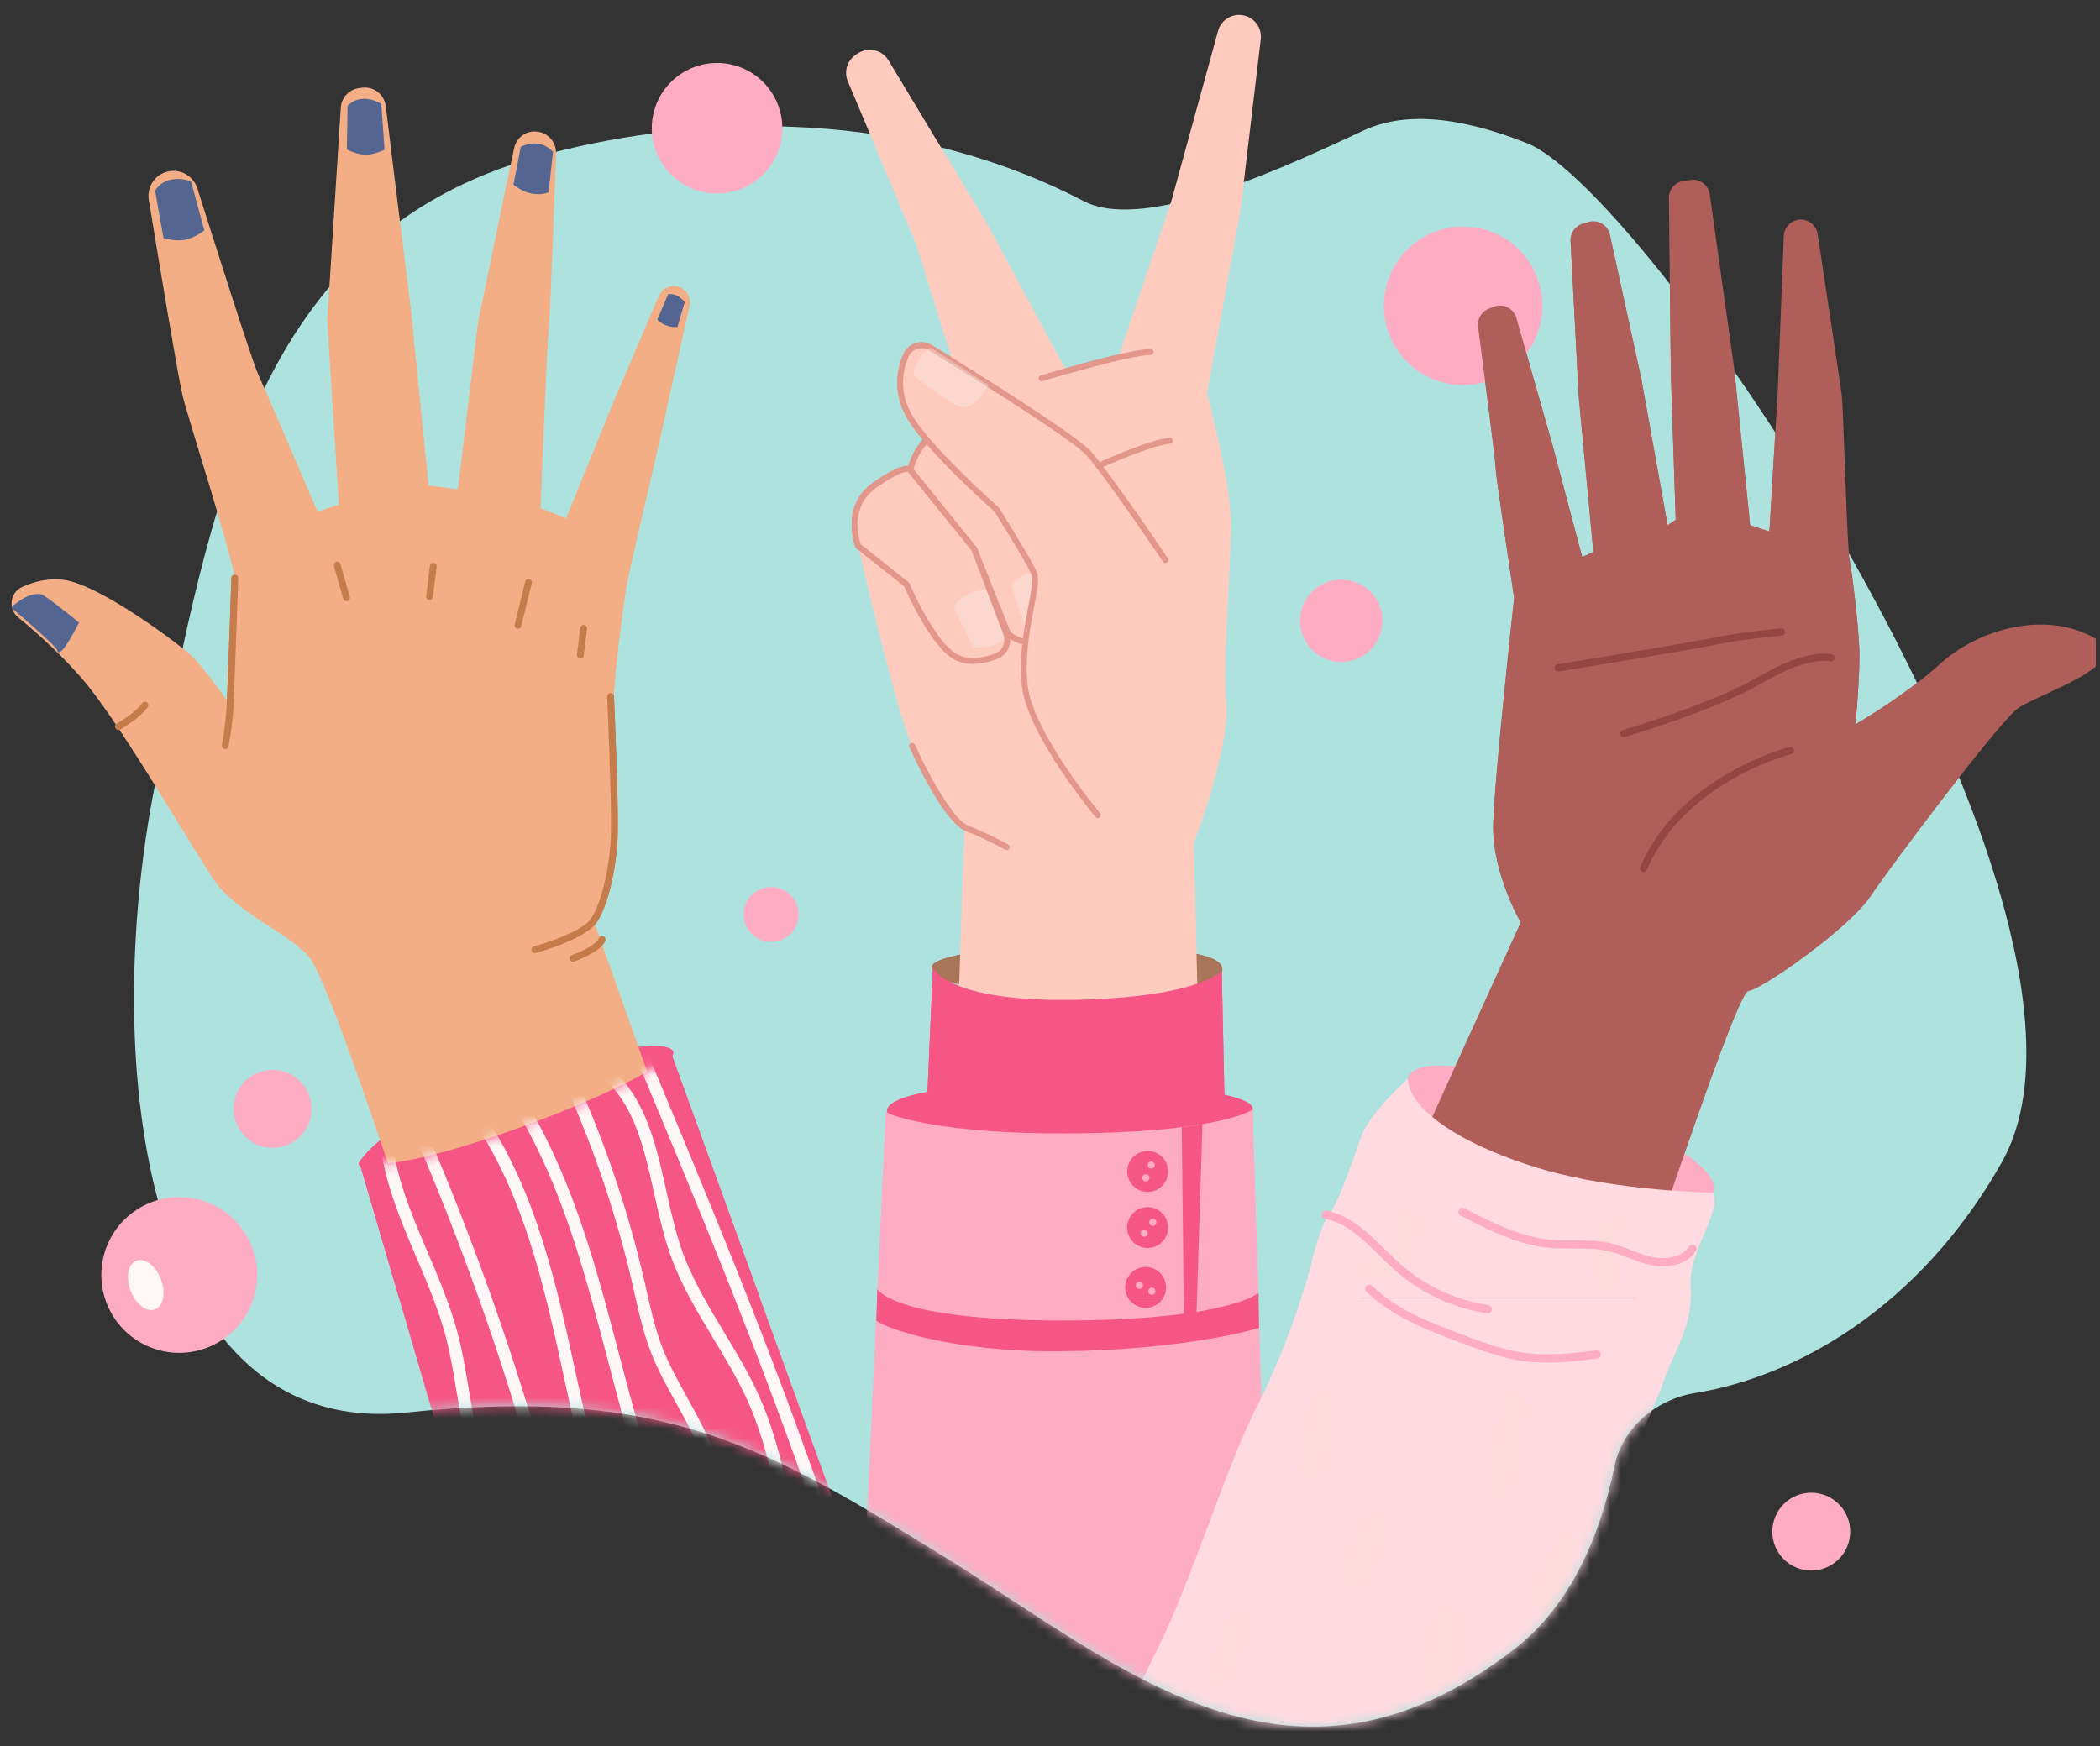
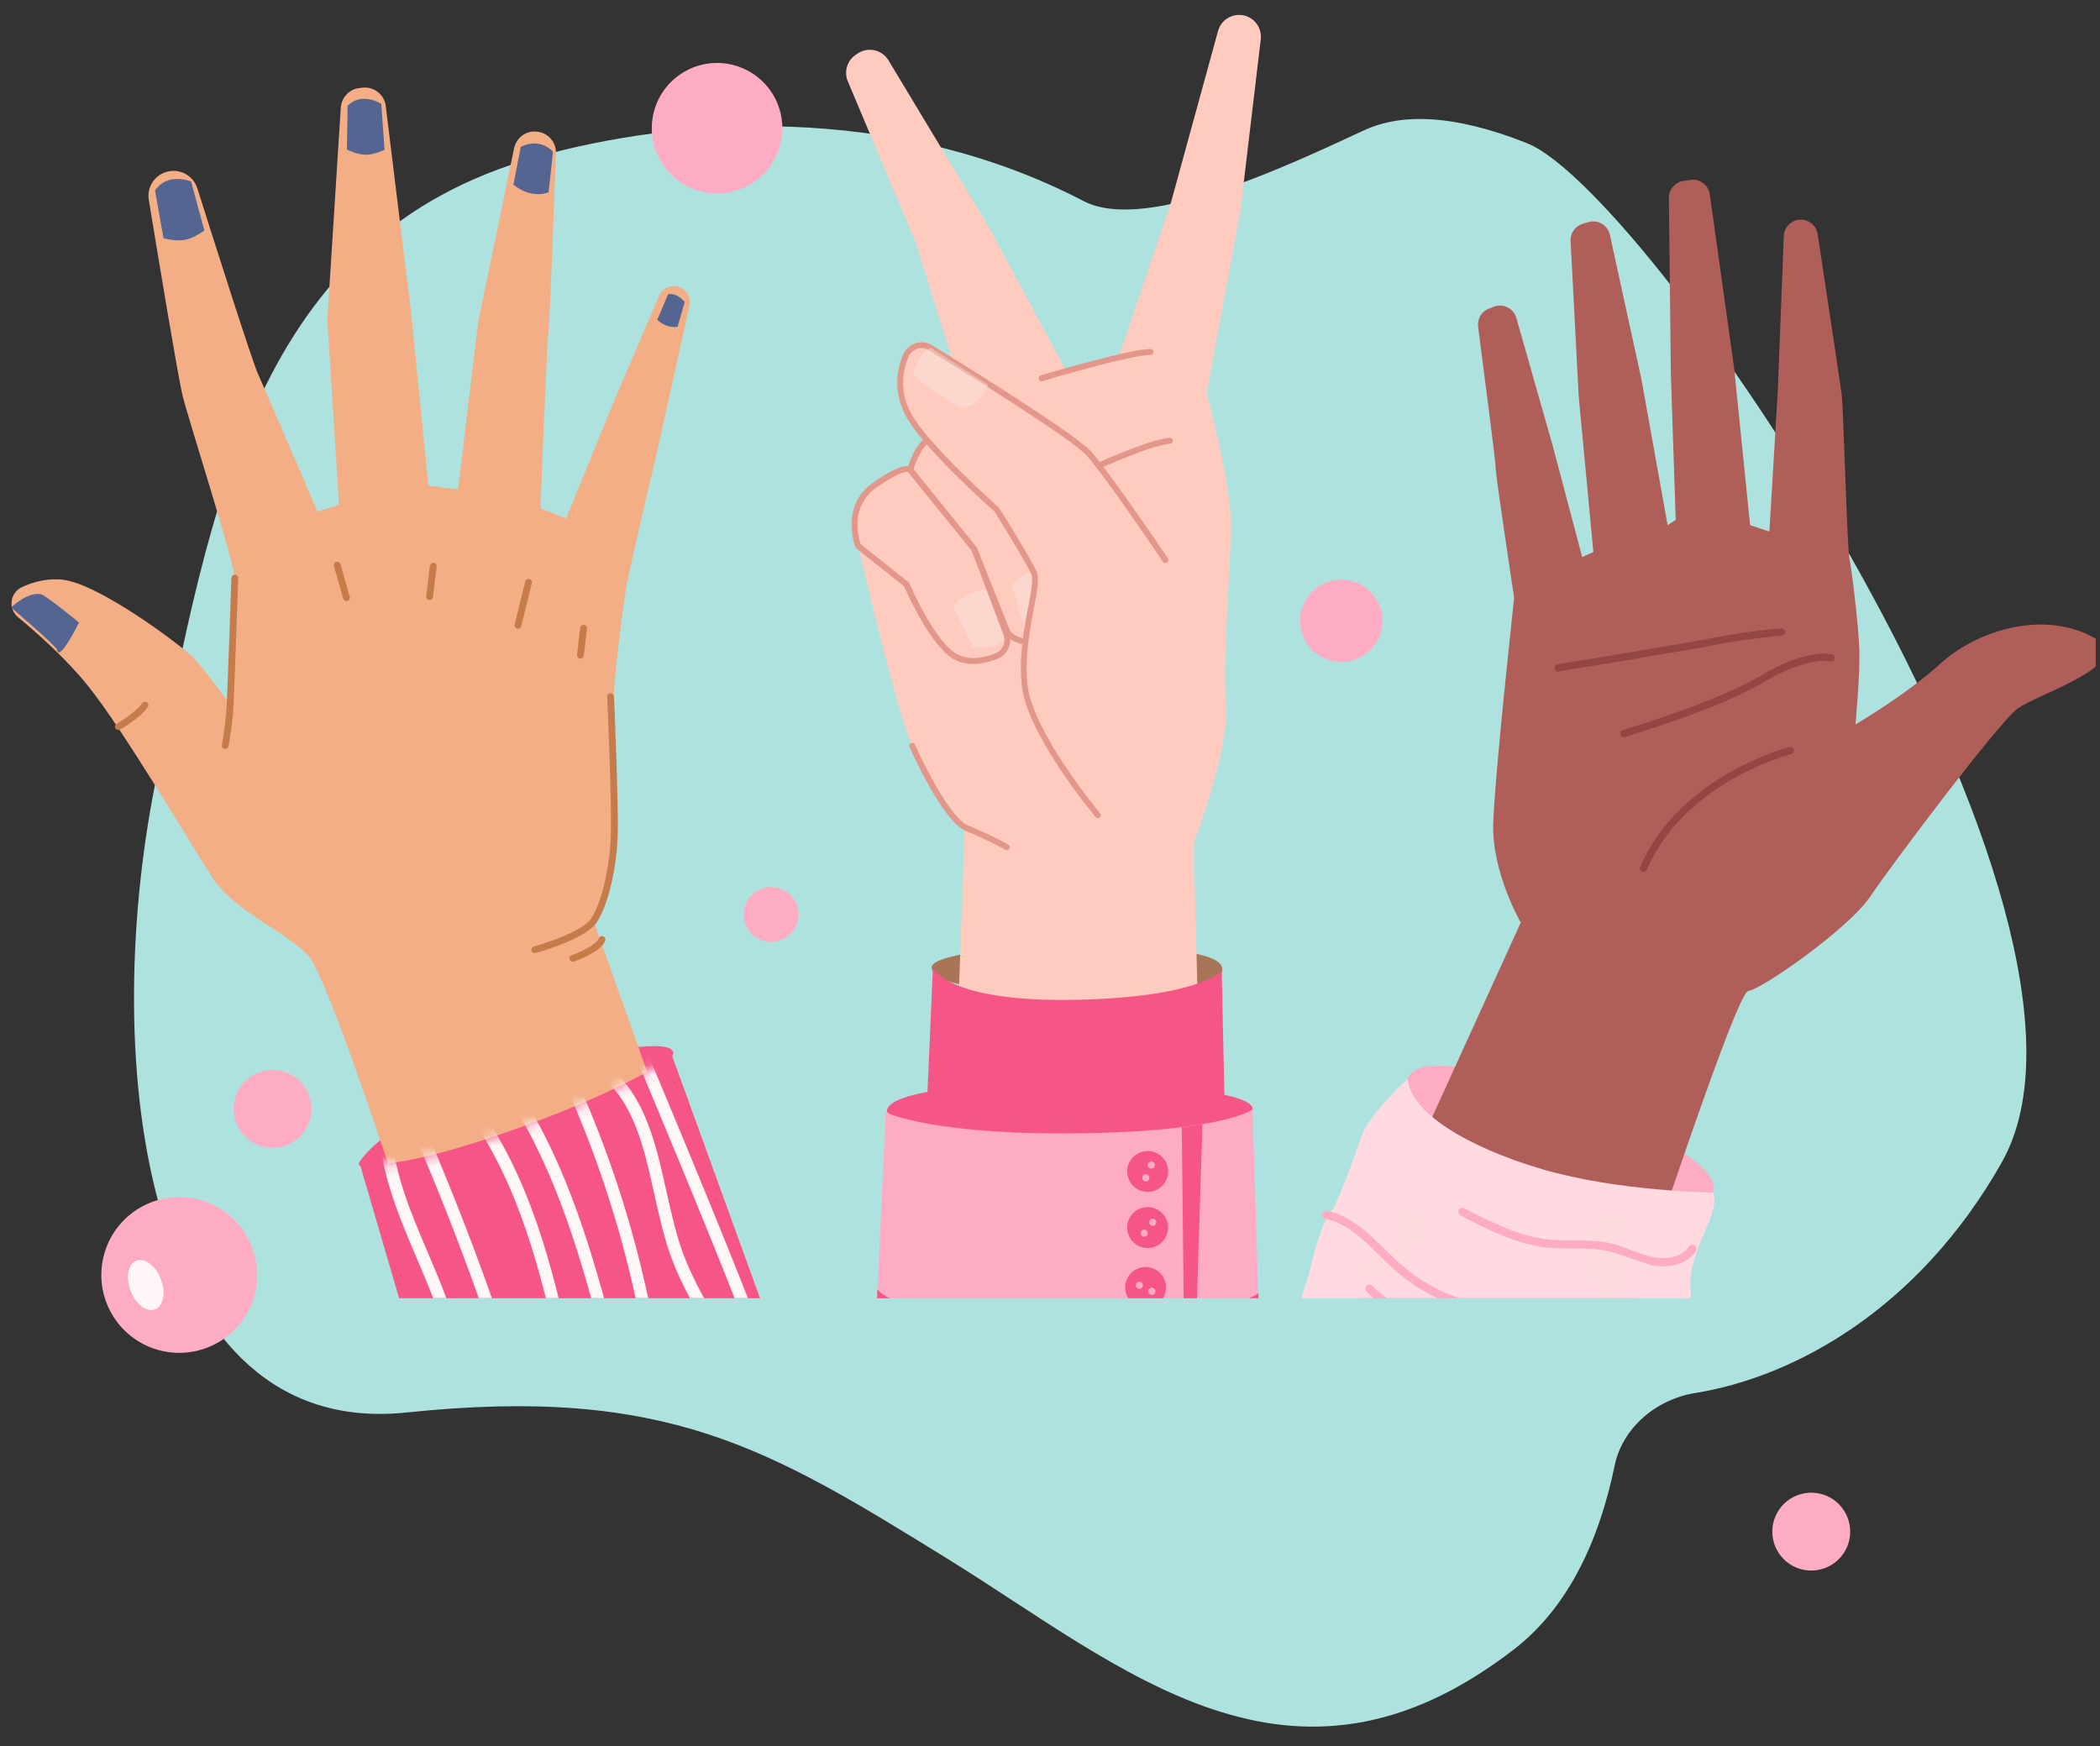
<svg xmlns="http://www.w3.org/2000/svg" width="208" height="173" viewBox="0 0 208 173" fill="none">
  <rect x="0" y="0" width="208" height="173" fill="#333333" stroke="none" />
  <g clip-path="url(#clip0_2519_413)">
    <path d="M151.227 14.177C143.859 11.251 138.719 11.252 135.152 12.889C128.667 15.867 113.665 23.22 107.335 19.924C88.314 10.019 67.142 11.646 53.163 15.549C53.163 15.549 53.162 15.548 53.162 15.547V15.547C53.162 15.547 53.161 15.546 53.16 15.546C25.32 23.323 20.886 49.799 15.352 77.741C9.818 105.684 14.429 142.638 40.25 139.935C66.071 137.23 76.214 143.539 93.737 154.357C111.258 165.172 127.859 180.496 149.991 163.371C155.12 159.402 158.318 153.013 159.929 145.189C160.704 141.423 164.085 138.618 167.882 138.007C177.833 136.406 190.087 129.619 198.271 115.153C211.998 90.886 163.746 19.148 151.23 14.178L151.227 14.177Z" fill="#AEE2DE" />
    <mask id="mask0_2519_413" style="mask-type:alpha" maskUnits="userSpaceOnUse" x="13" y="11" width="188" height="161">
-       <path d="M151.227 14.177C143.859 11.251 138.719 11.252 135.152 12.889C128.667 15.867 113.665 23.22 107.335 19.924C88.314 10.019 67.142 11.646 53.163 15.549C53.163 15.549 53.162 15.548 53.162 15.547V15.547C53.162 15.547 53.161 15.546 53.16 15.546C25.32 23.323 20.886 49.799 15.352 77.741C9.818 105.684 14.429 142.638 40.25 139.935C66.071 137.23 76.214 143.539 93.737 154.357C111.258 165.172 127.859 180.496 149.991 163.371C155.12 159.402 158.318 153.013 159.929 145.189C160.704 141.423 164.085 138.618 167.882 138.007C177.833 136.406 190.087 129.619 198.271 115.153C211.998 90.886 163.746 19.148 151.23 14.178L151.227 14.177Z" fill="#AEE2DE" />
-     </mask>
+       </mask>
    <g mask="url(#mask0_2519_413)">
      <path d="M35.591 115.143C33.961 117.661 64.585 108.268 66.582 104.648C68.579 101.023 40.375 107.766 35.591 115.143Z" fill="#F65685" />
      <path d="M1.788 61.15C0.775 60.316 0.991 58.707 2.184 58.158C3.288 57.649 4.71 57.251 6.264 57.438C9.805 57.861 17.8 63.82 19.087 65.097C20.368 66.375 22.801 69.861 22.801 69.861C22.801 69.861 23.487 59.338 23.268 57.27C23.049 55.197 18.651 41.514 18.084 39.203C17.64 37.382 15.585 24.972 14.739 19.799C14.528 18.527 15.336 17.303 16.593 16.999C17.859 16.686 19.148 17.413 19.545 18.654C21.137 23.686 24.935 35.652 25.526 36.973C26.279 38.648 31.441 50.689 31.441 50.689L33.579 50.007L32.42 31.673L33.754 10.665C33.817 9.708 34.52 8.907 35.466 8.744C35.628 8.717 35.798 8.695 35.969 8.679C37.084 8.589 38.071 9.394 38.207 10.503L40.7 30.791L42.434 48.112L45.368 48.491L47.371 31.859L50.92 14.691C51.135 13.662 52.08 12.937 53.123 13.034C53.154 13.038 53.192 13.041 53.223 13.046C54.301 13.165 55.109 14.102 55.065 15.188C54.908 19.542 54.46 31.832 54.331 32.69C54.18 33.734 53.526 50.355 53.526 50.355L56.079 51.367L60.795 39.785L65.274 29.316C65.607 28.531 66.511 28.141 67.298 28.456C67.318 28.463 67.345 28.475 67.365 28.482C68.068 28.774 68.461 29.539 68.294 30.285C67.602 33.377 65.594 42.403 65.39 43.375C65.149 44.549 62.231 56.713 61.98 58.451C61.722 60.191 60.624 67.962 60.736 71.106C60.847 74.249 61.088 82.573 60.79 84.092C60.5 85.616 58.788 91.233 58.788 91.233L68.267 117.888C68.267 117.888 54.181 127.743 41.993 126.148C41.993 126.148 32.792 97.15 30.542 94.689C28.292 92.228 23.295 90.406 21.013 86.895C18.732 83.385 12.236 72.336 8.746 67.984C6.576 65.274 3.665 62.698 1.78 61.14L1.788 61.15Z" fill="#F3AE86" />
      <path d="M34.392 59.542C34.215 59.584 34.039 59.48 33.992 59.304L33.075 56.074C33.026 55.893 33.126 55.706 33.308 55.657C33.484 55.609 33.676 55.708 33.725 55.89L34.642 59.12C34.691 59.302 34.591 59.489 34.409 59.538C34.409 59.538 34.398 59.54 34.392 59.542Z" fill="#C67C4A" />
      <path d="M42.626 59.43C42.586 59.44 42.55 59.442 42.506 59.435C42.32 59.413 42.189 59.244 42.212 59.058L42.58 56.054C42.602 55.868 42.771 55.737 42.957 55.759C43.143 55.782 43.274 55.95 43.252 56.136L42.883 59.14C42.863 59.284 42.758 59.399 42.626 59.43Z" fill="#C67C4A" />
      <path d="M51.378 62.276C51.327 62.288 51.272 62.289 51.221 62.277C51.041 62.229 50.932 62.05 50.974 61.871L52.023 57.613C52.071 57.432 52.25 57.323 52.429 57.365C52.61 57.413 52.719 57.593 52.677 57.772L51.627 62.03C51.597 62.157 51.498 62.247 51.378 62.276Z" fill="#C67C4A" />
      <path d="M57.564 65.24C57.524 65.25 57.489 65.252 57.444 65.245C57.258 65.223 57.128 65.054 57.15 64.868L57.467 62.208C57.489 62.022 57.658 61.892 57.844 61.914C58.03 61.936 58.161 62.104 58.139 62.291L57.82 64.944C57.8 65.088 57.694 65.204 57.563 65.235L57.564 65.24Z" fill="#C67C4A" />
      <path d="M11.802 72.313C11.659 72.347 11.506 72.287 11.432 72.153C11.34 71.994 11.394 71.788 11.559 71.694C11.575 71.685 13.419 70.625 14.085 69.665C14.193 69.512 14.402 69.475 14.554 69.583C14.707 69.692 14.744 69.901 14.636 70.053C13.884 71.137 11.971 72.237 11.891 72.28C11.865 72.298 11.831 72.306 11.802 72.313Z" fill="#C67C4A" />
      <path d="M22.385 74.193C22.339 74.204 22.291 74.203 22.241 74.197C22.057 74.162 21.937 73.985 21.972 73.802C21.974 73.783 22.36 71.771 22.457 69.84C22.557 67.891 22.921 57.359 22.921 57.256C22.925 57.068 23.083 56.922 23.273 56.931C23.461 56.935 23.607 57.093 23.598 57.283C23.592 57.387 23.229 67.924 23.131 69.88C23.033 71.859 22.654 73.851 22.637 73.934C22.609 74.067 22.506 74.17 22.386 74.198L22.385 74.193Z" fill="#C67C4A" />
      <path d="M53.047 94.418C52.87 94.46 52.694 94.357 52.645 94.175C52.596 93.994 52.704 93.811 52.88 93.763C54.166 93.41 57.686 92.237 58.516 91.05C59.57 89.538 60.444 85.787 60.516 82.503C60.584 79.148 60.146 69.127 60.14 69.025C60.132 68.84 60.275 68.68 60.46 68.672C60.646 68.664 60.806 68.807 60.814 68.992C60.82 69.094 61.258 79.139 61.189 82.513C61.114 85.966 60.205 89.798 59.071 91.432C57.935 93.06 53.261 94.355 53.064 94.414C53.064 94.414 53.058 94.415 53.053 94.417L53.047 94.418Z" fill="#C67C4A" />
      <path d="M56.816 95.269C56.65 95.308 56.477 95.216 56.421 95.055C56.36 94.876 56.448 94.686 56.627 94.626C57.557 94.296 59.101 93.55 59.312 92.962C59.373 92.785 59.568 92.69 59.74 92.758C59.918 92.819 60.013 93.014 59.945 93.187C59.568 94.272 57.129 95.165 56.852 95.267C56.84 95.269 56.829 95.272 56.817 95.275L56.816 95.269Z" fill="#C67C4A" />
      <path d="M15.356 18.886L16.195 23.596C16.195 23.596 17.421 23.952 18.364 23.752C19.307 23.553 20.24 22.83 20.24 22.83L18.925 17.974C18.925 17.974 16.58 17.02 15.355 18.881L15.356 18.886Z" fill="#546591" />
      <path d="M34.429 10.481L34.358 14.815C34.358 14.815 35.389 15.344 36.262 15.33C37.134 15.316 38.089 14.836 38.089 14.836L37.766 10.294C37.766 10.294 35.851 9.039 34.435 10.48L34.429 10.481Z" fill="#546591" />
      <path d="M51.572 14.561C51.572 14.561 53.311 13.515 54.776 15.033L54.335 19.056C54.335 19.056 52.692 19.79 50.857 18.293L51.578 14.559L51.572 14.561Z" fill="#546591" />
      <path d="M65.103 31.67C65.103 31.67 65.848 32.52 67.108 32.384L67.817 29.927C67.817 29.927 67.131 28.991 66.178 29.151L65.103 31.67Z" fill="#546591" />
-       <path d="M35.591 115.143L61.417 203.451C61.417 203.451 69.793 205.087 81.426 201.387C93.06 197.692 98.153 191.696 98.153 191.696L66.588 104.647C66.588 104.647 62.407 107.818 51.059 111.855C37.885 116.543 35.597 115.142 35.597 115.142L35.591 115.143Z" fill="#F65685" />
      <mask id="mask1_2519_413" style="mask-type:luminance" maskUnits="userSpaceOnUse" x="35" y="104" width="64" height="100">
        <path d="M35.591 115.143L61.417 203.451C61.417 203.451 69.793 205.087 81.426 201.387C93.06 197.692 98.153 191.696 98.153 191.696L66.588 104.647C66.588 104.647 62.407 107.818 51.059 111.855C37.885 116.543 35.597 115.142 35.597 115.142L35.591 115.143Z" fill="white" />
      </mask>
      <g mask="url(#mask1_2519_413)">
        <path d="M95.337 198.583L94.108 198.572C94.169 190.322 90.347 183.144 86.306 175.547C83.879 170.99 81.371 166.271 79.808 161.335C78.818 158.206 78.193 154.931 77.586 151.761C76.748 147.388 75.888 142.871 74.057 138.789C73.098 136.655 71.853 134.59 70.649 132.593C69.056 129.946 67.404 127.21 66.365 124.226C65.703 122.324 65.243 120.26 64.8 118.264C63.68 113.21 62.621 108.437 58.506 105.905L59.152 104.858C63.71 107.66 64.872 112.915 66.004 117.996C66.439 119.958 66.891 121.988 67.531 123.823C68.529 126.683 70.144 129.368 71.707 131.962C72.931 133.99 74.195 136.087 75.181 138.287C77.068 142.5 77.946 147.092 78.798 151.527C79.397 154.664 80.015 157.905 80.987 160.959C82.518 165.788 85.001 170.452 87.4 174.967C91.34 182.365 95.414 190.021 95.348 198.58L95.337 198.583Z" fill="#FFF6F8" />
        <path d="M90.362 199.732L80.087 177.154C78.561 173.802 76.983 170.331 75.793 166.761C74.705 163.499 73.92 160.086 73.155 156.784C71.987 151.705 70.778 146.455 68.444 141.756C67.978 140.809 67.453 139.865 66.946 138.953C66.071 137.373 65.166 135.747 64.491 134.023C63.749 132.116 63.289 130.099 62.851 128.15C62.764 127.785 62.683 127.417 62.604 127.056C61.098 120.554 58.962 114.171 56.266 108.072L57.387 107.577C60.116 113.741 62.271 120.203 63.794 126.78C63.881 127.145 63.967 127.511 64.043 127.88C64.476 129.782 64.919 131.754 65.628 133.572C66.272 135.219 67.158 136.814 68.012 138.356C68.528 139.284 69.057 140.24 69.541 141.212C71.936 146.042 73.162 151.366 74.347 156.513C75.098 159.783 75.882 163.165 76.952 166.377C78.122 169.885 79.686 173.324 81.199 176.649L91.474 199.227L90.356 199.734L90.362 199.732Z" fill="#FFF6F8" />
        <path d="M86.187 201.169C84.179 198.687 82.75 195.741 82.054 192.652C81.922 192.097 81.824 191.529 81.723 190.979C81.547 190.031 81.384 189.14 81.117 188.267C80.654 186.777 79.857 185.348 79.095 183.971C78.956 183.714 78.812 183.464 78.674 183.213C77.438 180.952 76.348 178.675 75.096 175.941C69.188 163.068 65.046 152.174 62.062 141.651C61.409 139.355 60.795 136.995 60.194 134.716C58.01 126.37 55.748 117.747 51.321 110.26L52.375 109.635C56.896 117.27 59.173 125.98 61.382 134.404C61.976 136.678 62.593 139.026 63.245 141.316C66.213 151.771 70.335 162.609 76.212 175.428C77.452 178.135 78.53 180.391 79.753 182.619C79.891 182.87 80.029 183.121 80.167 183.372C80.965 184.801 81.788 186.285 82.291 187.898C82.587 188.842 82.764 189.815 82.938 190.752C83.035 191.29 83.135 191.84 83.255 192.373C83.914 195.278 85.261 198.056 87.15 200.392L86.197 201.161L86.187 201.169Z" fill="#FFF6F8" />
        <path d="M80.79 207.823L62.451 159.026C61.219 155.744 59.937 152.347 58.907 148.92C57.694 144.873 56.776 140.647 55.884 136.553C53.974 127.762 52 118.672 46.974 111.151L47.995 110.468C53.153 118.188 55.154 127.392 57.084 136.293C57.969 140.357 58.883 144.567 60.084 148.563C61.105 151.949 62.37 155.326 63.597 158.592L81.937 207.388L80.789 207.817L80.79 207.823Z" fill="#FFF6F8" />
        <path d="M75.271 207.381C72.48 204.269 71.577 200.178 70.704 196.219C70.337 194.543 69.949 192.805 69.431 191.183C68.524 188.374 67.119 185.682 65.754 183.083C65.277 182.17 64.782 181.225 64.311 180.286C59.84 171.311 57.172 161.486 54.588 151.986C53.859 149.296 53.102 146.511 52.313 143.794C49.291 133.341 45.588 122.97 41.302 112.968L42.431 112.483C46.733 122.53 50.454 132.95 53.488 143.455C54.273 146.179 55.032 148.97 55.767 151.664C58.333 161.108 60.987 170.876 65.401 179.737C65.863 180.666 66.357 181.606 66.832 182.513C68.221 185.161 69.655 187.9 70.593 190.811C71.136 192.488 71.523 194.25 71.897 195.954C72.774 199.93 73.603 203.683 76.182 206.561L75.271 207.381Z" fill="#FFF6F8" />
        <path d="M69.313 209.403L48.539 150.292C47.604 147.621 46.63 144.864 45.998 142.043C45.677 140.616 45.434 139.158 45.202 137.746C44.908 135.974 44.606 134.137 44.144 132.393C43.44 129.729 42.323 127.107 41.245 124.574C39.583 120.669 37.864 116.632 37.56 112.267L38.783 112.182C39.075 116.339 40.674 120.102 42.375 124.094C43.468 126.667 44.602 129.332 45.332 132.081C45.809 133.888 46.117 135.747 46.417 137.548C46.645 138.943 46.884 140.384 47.202 141.776C47.825 144.532 48.779 147.252 49.706 149.888L70.479 209L69.32 209.407L69.313 209.403Z" fill="#FFF6F8" />
-         <path d="M99.05 197.183C92.283 185.655 88.111 172.746 84.076 160.262C83.075 157.161 82.038 153.959 80.976 150.83C75.57 134.856 68.955 119.029 62.553 103.72L63.684 103.246C70.09 118.573 76.716 134.421 82.139 150.439C83.203 153.574 84.237 156.789 85.243 159.889C89.258 172.311 93.414 185.152 100.111 196.563L99.05 197.183Z" fill="#FFF6F8" />
      </g>
      <path d="M92.281 95.853C92.446 98.303 102.85 98.186 107.08 98.421C111.31 98.656 120.904 98.186 121.068 96.088C121.233 93.991 113.02 93.874 106.798 93.697C101.428 93.544 92.193 94.443 92.287 95.853H92.281Z" fill="#A87558" />
      <path d="M118.971 111.974L118.225 83.545C118.225 83.545 121.802 74.234 121.432 69.775C121.062 65.315 121.92 56.056 121.92 51.968C121.92 47.879 119.529 38.955 119.529 38.955L122.872 20.748L124.875 3.893C125.004 2.806 124.299 1.79 123.23 1.537C122.096 1.267 120.956 1.943 120.645 3.065L115.998 20.002L110.793 35.424L105.588 36.722L97.786 22.229L88.004 5.979C87.364 4.915 85.96 4.61 84.931 5.309L84.743 5.438C83.897 6.02 83.574 7.113 83.974 8.058L90.724 24.085L95.929 40.805C95.929 40.805 93.327 42.85 92.21 43.408C91.094 43.966 90.166 46.569 90.166 46.569C90.166 46.569 87.875 46.698 86.635 48.055C86.453 48.255 86.294 48.449 86.142 48.642C84.955 50.188 84.555 52.197 85.002 54.094C86.106 58.806 89.144 71.472 90.348 73.881C91.835 76.854 95.553 82.059 95.553 82.059L94.437 113.272C94.437 113.272 107.256 118.102 118.965 111.974H118.971Z" fill="#FFCBBF" />
      <path opacity="0.4" d="M97.974 58.372C97.974 58.372 95.56 58.372 94.443 60.134L96.394 64.129C96.394 64.129 98.903 64.499 99.831 62.737L97.974 58.372Z" fill="#F9EAE4" />
      <path d="M103.174 37.762C103.044 37.762 102.933 37.68 102.892 37.55C102.845 37.398 102.933 37.233 103.091 37.186C103.45 37.08 111.886 34.572 113.954 34.572C114.119 34.572 114.248 34.701 114.248 34.865C114.248 35.03 114.119 35.159 113.954 35.159C111.974 35.159 103.35 37.721 103.262 37.75C103.232 37.756 103.203 37.762 103.179 37.762H103.174Z" fill="#E2978A" />
      <path d="M96.405 65.779C95.835 65.779 95.248 65.68 94.69 65.421C92.311 64.322 89.867 58.812 89.555 58.089L84.761 54.282L84.732 54.212C84.714 54.17 83.157 50.158 86.465 47.82C88.228 46.58 89.438 46.028 90.072 46.187C90.26 46.233 90.36 46.333 90.401 46.398L96.758 54.27L99.93 62.672C100.318 63.7 99.813 64.869 98.796 65.268C98.138 65.533 97.287 65.773 96.4 65.773L96.405 65.779ZM85.255 53.918L90.043 57.719L90.072 57.789C90.096 57.848 92.657 63.829 94.942 64.886C96.182 65.462 97.61 65.115 98.591 64.728C99.308 64.446 99.666 63.617 99.39 62.883L96.235 54.523L89.949 46.762C89.867 46.733 89.209 46.609 86.812 48.301C84.08 50.234 85.067 53.395 85.255 53.924V53.918Z" fill="#E2978A" />
      <path d="M102.298 63.935C101.194 63.935 100.278 63.6 99.626 62.942L99.584 62.901L96.236 54.524L89.861 46.651L89.885 46.516C89.908 46.393 90.502 43.432 93.04 42.456L93.216 42.386L102.886 51.992L105.036 61.297C105.165 61.861 105.054 62.455 104.737 62.937C104.413 63.424 103.914 63.741 103.338 63.835C102.974 63.894 102.627 63.923 102.298 63.923V63.935ZM103.238 63.266C103.65 63.195 104.008 62.966 104.243 62.619C104.478 62.267 104.555 61.85 104.461 61.438L102.351 52.297L93.075 43.079C91.26 43.89 90.625 45.958 90.49 46.498L96.758 54.265L100.078 62.566C100.977 63.424 102.287 63.418 103.238 63.26V63.266Z" fill="#E2978A" />
      <path opacity="0.4" d="M103.731 56.515C103.731 56.515 101.41 56.327 100.2 58.001L101.687 62.83C101.687 62.83 104.289 62.642 104.847 61.902L103.731 56.515Z" fill="#F9EAE4" />
      <path d="M115.441 55.493C115.441 55.493 109.683 46.945 107.821 44.9C106.311 43.244 95.995 36.811 92.159 34.443C91.283 33.903 90.138 34.273 89.732 35.218C89.151 36.558 88.739 38.597 89.891 40.9C91.489 44.096 98.715 50.47 98.715 50.47C98.715 50.47 101.876 55.487 102.434 56.785C102.992 58.084 100.947 63.101 101.506 67.936C102.064 72.771 108.749 80.755 108.749 80.755L115.441 55.487V55.493Z" fill="#FFCBBF" />
      <path d="M108.749 81.054C108.667 81.054 108.579 81.019 108.526 80.949C108.25 80.62 101.776 72.835 101.212 67.971C100.889 65.145 101.441 62.231 101.846 60.104C102.123 58.642 102.363 57.378 102.164 56.908C101.647 55.698 98.774 51.122 98.492 50.669C97.898 50.146 91.195 44.177 89.632 41.04C88.422 38.62 88.875 36.481 89.462 35.112C89.691 34.578 90.144 34.172 90.69 33.996C91.236 33.826 91.824 33.896 92.311 34.196C96.535 36.798 106.523 43.038 108.039 44.7C109.889 46.739 115.447 54.976 115.682 55.322C115.77 55.457 115.735 55.639 115.6 55.733C115.465 55.822 115.282 55.786 115.188 55.651C115.13 55.563 109.419 47.097 107.598 45.094C106.094 43.437 95.278 36.716 92 34.69C91.659 34.478 91.242 34.425 90.86 34.548C90.473 34.672 90.155 34.96 89.991 35.336C89.45 36.593 89.033 38.549 90.144 40.77C91.701 43.878 98.827 50.188 98.903 50.252L98.956 50.317C99.085 50.522 102.134 55.369 102.692 56.673C102.963 57.308 102.734 58.53 102.411 60.216C102.011 62.307 101.47 65.168 101.782 67.906C102.322 72.594 108.896 80.49 108.961 80.573C109.067 80.696 109.049 80.884 108.926 80.99C108.873 81.037 108.802 81.06 108.738 81.06L108.749 81.054Z" fill="#E2978A" />
      <path opacity="0.4" d="M92.158 34.443C92.158 34.443 90.724 35.236 90.448 37.187C90.448 37.187 93.991 39.936 95.001 40.253C96.764 40.811 97.88 38.115 97.88 38.115L92.158 34.443Z" fill="#F9EAE4" />
      <path d="M108.813 46.434C108.701 46.434 108.595 46.369 108.543 46.263C108.478 46.116 108.543 45.94 108.689 45.875C108.901 45.775 113.959 43.496 115.851 43.373C116.016 43.361 116.151 43.484 116.162 43.649C116.174 43.813 116.051 43.948 115.886 43.96C114.1 44.078 108.977 46.386 108.93 46.41C108.889 46.428 108.848 46.434 108.807 46.434H108.813Z" fill="#E2978A" />
      <path d="M87.852 110.024C87.628 112.415 123.548 114.142 124.076 109.924C124.482 106.652 88.222 106.082 87.852 110.024Z" fill="#F65685" />
      <path d="M92.404 95.877L91.635 113.402C91.635 113.402 94.402 115.681 105.946 115.352C117.49 115.029 121.397 114.213 121.397 114.213L121.009 96.183C121.009 96.183 118.812 98.803 106.557 99.049C93.75 99.302 92.41 95.877 92.41 95.877H92.404Z" fill="#F65685" />
      <path d="M126.632 194.482C126.632 194.482 119.159 198.236 105.606 198.13C92.052 198.024 83.81 194.217 83.81 194.217L87.74 110.2C87.74 110.2 92.446 112.573 107.973 112.256C111.809 112.18 114.776 111.957 117.044 111.669C117.808 111.575 118.483 111.475 119.094 111.369C123.031 110.705 124.07 109.918 124.07 109.918L126.632 194.476V194.482Z" fill="#FEACC3" />
      <path d="M86.9 127.707C86.9 127.707 88.415 130.791 104.947 130.821C121.48 130.85 124.646 128.101 124.646 128.101L124.705 131.555C124.705 131.555 117.59 133.776 104.859 133.87C94.555 133.946 87.904 131.696 86.794 130.827L86.906 127.701L86.9 127.707Z" fill="#F65685" />
      <path d="M119.1 111.375L118.442 132.342L117.285 132.648L117.05 111.674C117.814 111.58 118.489 111.481 119.1 111.375Z" fill="#F65685" />
      <path d="M99.719 84.221C99.672 84.221 99.619 84.209 99.572 84.18C99.555 84.168 97.834 83.199 95.666 82.329C93.369 81.407 90.214 74.304 90.085 74.004C90.02 73.858 90.085 73.681 90.237 73.617C90.39 73.552 90.56 73.617 90.625 73.769C91.506 75.767 94.168 81.095 95.889 81.783C98.092 82.67 99.849 83.663 99.866 83.669C100.007 83.751 100.06 83.927 99.978 84.068C99.925 84.162 99.825 84.215 99.719 84.215V84.221Z" fill="#E2978A" />
      <path d="M114.582 114.242C115.581 114.741 115.986 115.963 115.487 116.962C114.988 117.961 113.766 118.366 112.767 117.867C111.768 117.367 111.363 116.145 111.862 115.147C112.362 114.148 113.584 113.742 114.582 114.242Z" fill="#F65685" />
      <path d="M113.654 116.369C113.831 116.457 113.901 116.668 113.813 116.845C113.725 117.021 113.513 117.091 113.337 117.003C113.161 116.915 113.09 116.704 113.179 116.527C113.267 116.351 113.478 116.281 113.654 116.369Z" fill="#FEACC3" />
      <path d="M114.189 115.099C114.365 115.188 114.435 115.399 114.347 115.575C114.259 115.752 114.048 115.822 113.871 115.734C113.695 115.646 113.625 115.434 113.713 115.258C113.801 115.082 114.012 115.011 114.189 115.099Z" fill="#FEACC3" />
      <path d="M115.028 120.111C115.857 120.863 115.921 122.144 115.169 122.972C114.417 123.8 113.137 123.865 112.308 123.113C111.48 122.361 111.415 121.08 112.167 120.252C112.919 119.423 114.2 119.359 115.028 120.111Z" fill="#F65685" />
      <path d="M113.567 121.909C113.714 122.038 113.72 122.261 113.591 122.408C113.461 122.555 113.238 122.561 113.091 122.432C112.944 122.302 112.938 122.079 113.068 121.932C113.197 121.785 113.42 121.779 113.567 121.909Z" fill="#FEACC3" />
      <path d="M114.418 120.827C114.564 120.957 114.57 121.18 114.441 121.327C114.312 121.474 114.089 121.48 113.942 121.35C113.795 121.221 113.789 120.998 113.918 120.851C114.047 120.704 114.271 120.698 114.418 120.827Z" fill="#FEACC3" />
      <path d="M115.24 128.53C114.694 129.505 113.46 129.857 112.485 129.311C111.51 128.765 111.157 127.531 111.704 126.556C112.25 125.58 113.484 125.228 114.459 125.774C115.434 126.321 115.787 127.554 115.24 128.53Z" fill="#F65685" />
      <path d="M113.161 127.507C113.067 127.678 112.849 127.737 112.679 127.643C112.508 127.549 112.45 127.331 112.544 127.161C112.638 126.99 112.855 126.932 113.025 127.026C113.196 127.12 113.255 127.337 113.161 127.507Z" fill="#FEACC3" />
      <path d="M114.4 128.095C114.306 128.265 114.088 128.324 113.918 128.23C113.748 128.136 113.689 127.919 113.783 127.748C113.877 127.578 114.094 127.519 114.265 127.613C114.435 127.707 114.494 127.925 114.4 128.095Z" fill="#FEACC3" />
      <path d="M139.438 106.895C137.989 112.342 167.571 122.675 169.665 118.15C171.759 113.624 140.853 101.597 139.438 106.895Z" fill="#FEACC3" />
      <path d="M149.976 59.255C149.976 59.255 148.097 46.824 148.145 46.371C148.178 46.004 146.877 36.007 146.405 32.367C146.305 31.594 146.74 30.858 147.465 30.578L147.958 30.387C148.883 30.028 149.92 30.541 150.193 31.5L153.796 44.173L156.713 55.191L157.818 54.687L156.368 39.266L155.563 23.872C155.52 23.089 156.027 22.383 156.78 22.163L157.338 22.001C158.278 21.73 159.245 22.31 159.454 23.26L162.578 37.564L165.173 52.032L165.977 51.499L165.496 37.076L165.299 19.617C165.29 18.769 165.909 18.047 166.747 17.927L167.441 17.827C168.367 17.691 169.222 18.336 169.352 19.261L171.759 36.444L173.345 52.03L175.255 52.66L176.08 38.815L176.68 23.382C176.711 22.543 177.357 21.858 178.188 21.766C179.087 21.672 179.897 22.301 180.035 23.191C180.657 27.295 182.269 37.984 182.416 39.093C182.589 40.469 182.962 54.432 183.181 55.36C183.401 56.288 184.085 61.953 184.164 64.382C184.243 66.811 183.782 71.762 183.782 71.762C183.782 71.762 188.736 68.89 192.207 65.732C195.678 62.574 202.082 60.44 207.136 63.029C212.195 65.618 201.764 68.736 199.81 70.221C197.855 71.705 187.328 85.713 185.222 88.847C183.115 91.981 174.536 97.998 173.158 98.176C171.781 98.355 159.699 135.674 159.699 135.674C159.699 135.674 141.982 139.029 134.101 127.704L150.628 91.397C150.628 91.397 147.757 86.442 147.901 81.608C148.044 76.78 149.972 59.248 149.972 59.248L149.976 59.255Z" fill="#AF5E5A" />
      <path d="M154.248 66.513C154.111 66.48 154.005 66.37 153.979 66.225C153.947 66.03 154.082 65.845 154.276 65.813C154.402 65.795 166.75 63.781 169.795 63.166C172.866 62.545 176.396 62.258 176.426 62.259C176.622 62.245 176.793 62.389 176.813 62.587C176.826 62.783 176.683 62.954 176.485 62.974C176.448 62.977 172.963 63.257 169.936 63.87C166.877 64.487 154.516 66.504 154.391 66.523C154.341 66.529 154.293 66.53 154.253 66.52L154.248 66.513Z" fill="#934644" />
      <path d="M162.704 86.37C162.704 86.37 162.664 86.361 162.647 86.357C162.466 86.277 162.383 86.07 162.457 85.888C166.345 76.802 177.144 74.038 177.247 74.014C177.438 73.969 177.635 74.083 177.68 74.275C177.725 74.466 177.611 74.663 177.419 74.708C177.317 74.732 166.856 77.419 163.114 86.172C163.044 86.337 162.867 86.421 162.701 86.382L162.704 86.37Z" fill="#934644" />
      <path d="M160.76 73.018C160.64 72.99 160.535 72.898 160.499 72.769C160.442 72.58 160.549 72.382 160.744 72.326C160.835 72.299 169.781 69.661 174.331 66.966C179.057 64.167 181.374 64.81 181.47 64.839C181.661 64.896 181.765 65.096 181.708 65.282C181.651 65.474 181.451 65.577 181.265 65.521C181.253 65.518 179.101 64.969 174.698 67.579C170.071 70.316 161.32 72.898 160.949 73.009C160.886 73.024 160.824 73.028 160.767 73.014L160.76 73.018Z" fill="#934644" />
      <path d="M139.439 106.895C139.439 106.895 135.637 110.301 134.825 112.644C134.012 114.987 132.553 119.205 131.598 120.451C130.643 121.697 129.813 125.606 129.813 125.606C129.813 125.606 127.844 132.8 124.636 139.035C121.426 145.276 117.999 156.683 114.624 163.392C111.249 170.1 104.471 186.645 104.471 186.645C104.471 186.645 109.698 195.803 121.887 200.027C134.071 204.249 140.673 203.383 140.673 203.383C140.673 203.383 151.373 174.015 152.992 169.328C154.617 164.642 158.329 155.429 159.812 149.64C161.29 143.85 163.365 140.896 164.664 137.147C165.962 133.398 167.712 131.382 167.44 127.608C167.168 123.835 170.506 120.271 169.666 118.144C169.666 118.144 160.281 118.044 152.751 115.831C145.166 113.6 139.639 110.108 139.44 106.889L139.439 106.895Z" fill="#FFDAE1" />
      <path d="M149.231 134.513C147.574 134.117 145.973 133.512 144.41 132.922C141.353 131.764 137.89 130.455 135.349 127.965C135.188 127.806 135.188 127.552 135.347 127.391C135.507 127.229 135.76 127.229 135.922 127.389C138.334 129.758 141.713 131.041 144.699 132.169C146.788 132.957 148.943 133.773 151.177 134.052C153.47 134.34 155.827 134.056 158.102 133.783C158.326 133.758 158.53 133.915 158.555 134.139C158.58 134.362 158.423 134.566 158.199 134.592C155.874 134.871 153.473 135.162 151.081 134.863C150.458 134.787 149.84 134.67 149.234 134.525L149.231 134.513Z" fill="#FEACC3" />
      <path opacity="0.3" d="M128.849 144.485C129.116 141.976 129.606 139.49 130.305 137.065C131.019 137.133 131.592 137.747 131.834 138.427C132.077 139.107 132.052 139.844 132.026 140.562C131.962 142.274 131.893 144.033 131.183 145.591C130.879 146.256 130.296 146.956 129.573 146.844C129.05 146.762 128.671 146.249 128.578 145.725C128.485 145.202 128.608 144.663 128.732 144.143L128.849 144.485Z" fill="#F7DBD1" />
      <path opacity="0.3" d="M133.123 154.401C133.537 153.551 133.951 152.702 134.365 151.853C134.709 151.143 135.1 150.391 135.794 150.013C136.488 149.635 137.564 149.885 137.731 150.656C137.803 150.987 137.691 151.329 137.585 151.648C137.309 152.476 137.033 153.304 136.764 154.128C136.525 154.85 136.278 155.582 135.842 156.197C135.398 156.816 134.725 157.308 133.966 157.35C133.783 157.361 133.6 157.341 133.437 157.266C133.219 157.166 133.054 156.97 132.935 156.76C132.517 156.032 132.548 155.067 133.012 154.362L133.126 154.39L133.123 154.401Z" fill="#F7DBD1" />
      <path opacity="0.3" d="M149.011 138.881C149.177 138.462 149.408 138.003 149.841 137.883C150.462 137.711 151.018 138.369 151.157 139C151.278 139.53 151.244 140.102 151.062 140.614C150.913 141.038 150.662 141.431 150.598 141.875C150.528 142.395 150.726 142.908 150.802 143.427C150.976 144.622 150.504 145.814 150.028 146.927C149.835 147.382 149.626 147.852 149.262 148.188C147.303 149.997 147.258 146.308 147.429 145.286C147.787 143.155 148.209 140.9 149.005 138.88L149.011 138.881Z" fill="#F7DBD1" />
      <path opacity="0.3" d="M141.01 164.103C141.543 163.107 141.393 161.887 141.656 160.785C141.919 159.682 143.031 158.564 144.057 159.05C145.168 159.581 144.87 161.188 144.723 162.41C144.601 163.48 144.73 164.586 144.419 165.611C144.108 166.636 143.111 167.6 142.067 167.345C140.855 167.056 140.523 165.485 140.604 164.236L141.011 164.097L141.01 164.103Z" fill="#F7DBD1" />
      <path opacity="0.3" d="M130.546 173.337C130.845 172.538 131.165 171.703 131.812 171.144C132.457 170.591 133.544 170.44 134.127 171.062C134.638 171.601 134.579 172.457 134.442 173.185C134.279 174.07 134.046 174.945 133.758 175.8C133.344 177.03 132.586 178.383 131.295 178.528C130.935 178.569 130.522 178.477 130.315 178.18C130.132 177.913 130.156 177.556 130.185 177.231C130.347 175.615 130.509 173.998 130.677 172.384L130.542 173.33L130.546 173.337Z" fill="#F7DBD1" />
      <path opacity="0.3" d="M153.4 154.519C153.626 153.649 153.989 152.812 154.466 152.05C154.63 151.793 154.839 151.523 155.141 151.474C155.831 151.367 156.054 152.38 155.951 153.068C155.71 154.684 155.332 156.272 154.948 157.854C154.744 158.711 154.403 159.711 153.552 159.937C152.416 160.24 151.501 158.784 151.7 157.623C151.898 156.462 152.726 155.524 153.221 154.459L153.401 154.514L153.4 154.519Z" fill="#F7DBD1" />
      <path opacity="0.3" d="M121.81 159.996C121.983 159.651 122.216 159.283 122.596 159.211C123.109 159.11 123.545 159.636 123.659 160.147C123.765 160.637 123.698 161.147 123.611 161.639C123.242 163.641 122.475 165.566 121.378 167.279C121.34 167.337 121.302 167.394 121.237 167.415C121.159 167.438 121.076 167.407 121.006 167.372C120.643 167.195 120.256 166.994 120.05 166.643C119.78 166.18 119.895 165.597 120.02 165.071C120.425 163.374 121.032 161.562 121.812 159.99L121.81 159.996Z" fill="#F7DBD1" />
      <path opacity="0.3" d="M137.496 124.388C138.102 123.669 138.436 122.727 138.43 121.79C138.424 121.106 138.266 120.325 138.72 119.812C139.35 119.829 140.072 119.892 140.459 120.395C140.98 121.075 140.546 122.035 140.196 122.815C139.614 124.119 139.304 125.544 139.29 126.971C138.358 126.55 137.314 126.392 136.3 126.518C135.87 126.573 135.422 126.677 135 126.547C134.584 126.417 134.241 125.931 134.442 125.544C134.54 125.362 134.731 125.244 134.912 125.142C135.555 124.776 136.204 124.412 136.846 124.051L137.496 124.388Z" fill="#F7DBD1" />
      <path d="M145.877 129.835C143.083 129.169 140.423 127.81 138.269 125.925C137.7 125.427 137.142 124.878 136.604 124.35C134.94 122.716 133.364 121.168 131.261 120.745C131.035 120.703 130.899 120.49 130.939 120.27C130.985 120.051 131.194 119.908 131.414 119.948C133.761 120.417 135.492 122.123 137.171 123.767C137.7 124.286 138.247 124.827 138.803 125.31C141.207 127.411 144.269 128.83 147.423 129.304C147.644 129.339 147.795 129.544 147.766 129.766C147.731 129.988 147.526 130.138 147.304 130.109C146.825 130.037 146.353 129.943 145.878 129.83L145.877 129.835Z" fill="#FEACC3" />
      <path opacity="0.3" d="M160.509 121.614C160.323 122.318 159.429 122.8 159.554 123.518C159.593 123.733 159.716 123.925 159.83 124.109C160.448 125.163 160.606 126.475 160.254 127.647C160.216 127.783 160.165 127.922 160.067 128.025C159.787 128.339 159.263 128.232 158.921 127.994C158.247 127.531 157.904 126.712 157.746 125.907C157.469 124.512 157.569 122.392 158.501 121.22C159.045 120.534 160.984 119.824 160.512 121.602L160.509 121.614Z" fill="#F7DBD1" />
      <path d="M151.554 123.301C149.074 122.71 146.758 121.505 144.669 120.415C144.47 120.313 144.396 120.066 144.498 119.867C144.6 119.668 144.847 119.594 145.046 119.696C147.582 121.013 150.463 122.509 153.478 122.806C154.246 122.88 155.044 122.877 155.816 122.88C157.03 122.88 158.287 122.877 159.506 123.162C160.226 123.333 160.918 123.595 161.582 123.85C162.308 124.126 162.993 124.392 163.713 124.539C164.984 124.806 166.582 124.589 167.288 123.502C167.412 123.314 167.66 123.258 167.848 123.382C168.036 123.505 168.092 123.754 167.968 123.942C166.994 125.443 164.98 125.633 163.548 125.334C162.759 125.17 162.012 124.883 161.293 124.609C160.623 124.352 159.981 124.108 159.323 123.952C158.192 123.682 157.036 123.69 155.816 123.689C155.026 123.688 154.209 123.693 153.4 123.614C152.78 123.557 152.166 123.447 151.56 123.302L151.554 123.301Z" fill="#FEACC3" />
    </g>
    <g clip-path="url(#clip1_2519_413)">
-       <circle cx="144.92" cy="30.296" r="7.849" transform="rotate(-72.459 144.92 30.296)" fill="#FEACC3" />
      <path d="M35.591 115.143C33.961 117.661 64.585 108.268 66.582 104.648C68.579 101.023 40.375 107.766 35.591 115.143Z" fill="#F65685" />
      <path d="M1.788 61.15C0.775 60.316 0.991 58.706 2.184 58.158C3.288 57.648 4.71 57.251 6.264 57.438C9.805 57.86 17.8 63.82 19.087 65.096C20.368 66.374 22.801 69.861 22.801 69.861C22.801 69.861 23.487 59.337 23.268 57.27C23.049 55.197 18.651 41.513 18.084 39.202C17.64 37.381 15.585 24.972 14.739 19.799C14.528 18.527 15.336 17.302 16.593 16.999C17.859 16.686 19.148 17.413 19.545 18.653C21.137 23.686 24.935 35.652 25.526 36.973C26.279 38.648 31.441 50.689 31.441 50.689L33.579 50.007L32.42 31.673L33.754 10.665C33.817 9.708 34.52 8.907 35.466 8.743C35.628 8.717 35.798 8.695 35.969 8.678C37.084 8.589 38.071 9.393 38.207 10.502L40.7 30.79L42.434 48.112L45.368 48.491L47.371 31.859L50.92 14.691C51.135 13.662 52.08 12.937 53.123 13.033C53.154 13.038 53.192 13.041 53.223 13.046C54.301 13.165 55.109 14.102 55.065 15.187C54.908 19.541 54.46 31.832 54.331 32.69C54.18 33.734 53.526 50.354 53.526 50.354L56.079 51.367L60.795 39.785L65.274 29.316C65.607 28.531 66.511 28.141 67.298 28.456C67.318 28.463 67.345 28.475 67.365 28.482C68.068 28.774 68.461 29.538 68.294 30.285C67.602 33.377 65.594 42.403 65.39 43.375C65.149 44.549 62.231 56.713 61.98 58.451C61.722 60.191 60.624 67.962 60.736 71.106C60.847 74.249 61.088 82.572 60.79 84.092C60.5 85.616 58.788 91.233 58.788 91.233L68.267 117.888C68.267 117.888 54.181 127.743 41.993 126.147C41.993 126.147 32.792 97.15 30.542 94.689C28.292 92.227 23.295 90.405 21.013 86.895C18.732 83.385 12.236 72.336 8.746 67.983C6.576 65.274 3.665 62.698 1.78 61.14L1.788 61.15Z" fill="#F3AE86" />
      <path d="M34.392 59.541C34.215 59.583 34.039 59.48 33.992 59.304L33.075 56.074C33.026 55.892 33.126 55.706 33.308 55.657C33.484 55.609 33.676 55.708 33.725 55.89L34.642 59.12C34.691 59.301 34.591 59.488 34.409 59.537C34.409 59.537 34.398 59.54 34.392 59.541Z" fill="#C67C4A" />
      <path d="M42.626 59.43C42.586 59.44 42.55 59.442 42.506 59.435C42.32 59.413 42.189 59.244 42.212 59.058L42.58 56.054C42.602 55.868 42.771 55.737 42.957 55.759C43.143 55.782 43.274 55.95 43.252 56.136L42.883 59.14C42.863 59.284 42.758 59.399 42.626 59.43Z" fill="#C67C4A" />
      <path d="M51.378 62.276C51.327 62.288 51.272 62.289 51.221 62.277C51.041 62.229 50.932 62.049 50.974 61.87L52.023 57.612C52.071 57.432 52.25 57.323 52.429 57.365C52.61 57.413 52.719 57.592 52.677 57.771L51.627 62.029C51.597 62.157 51.498 62.247 51.378 62.276Z" fill="#C67C4A" />
      <path d="M57.564 65.24C57.524 65.25 57.489 65.252 57.444 65.245C57.258 65.222 57.128 65.054 57.15 64.868L57.467 62.208C57.489 62.022 57.658 61.891 57.844 61.913C58.03 61.936 58.161 62.104 58.139 62.29L57.82 64.944C57.8 65.088 57.694 65.203 57.563 65.234L57.564 65.24Z" fill="#C67C4A" />
      <path d="M11.802 72.313C11.659 72.347 11.506 72.286 11.432 72.153C11.34 71.994 11.394 71.788 11.559 71.694C11.575 71.684 13.419 70.625 14.085 69.664C14.193 69.512 14.402 69.474 14.554 69.583C14.707 69.692 14.744 69.9 14.636 70.053C13.884 71.137 11.971 72.236 11.891 72.28C11.865 72.298 11.831 72.306 11.802 72.313Z" fill="#C67C4A" />
      <path d="M22.385 74.192C22.339 74.203 22.291 74.203 22.241 74.196C22.057 74.161 21.937 73.985 21.972 73.801C21.974 73.783 22.36 71.771 22.457 69.84C22.557 67.89 22.921 57.358 22.921 57.256C22.925 57.068 23.083 56.922 23.273 56.931C23.461 56.935 23.607 57.093 23.598 57.283C23.592 57.387 23.229 67.924 23.131 69.879C23.033 71.859 22.654 73.851 22.637 73.933C22.609 74.067 22.506 74.17 22.386 74.198L22.385 74.192Z" fill="#C67C4A" />
      <path d="M53.047 94.418C52.87 94.46 52.694 94.356 52.645 94.175C52.596 93.993 52.704 93.811 52.88 93.763C54.166 93.41 57.686 92.237 58.516 91.05C59.57 89.538 60.444 85.787 60.516 82.503C60.584 79.148 60.146 69.126 60.14 69.025C60.132 68.84 60.275 68.679 60.46 68.671C60.646 68.664 60.806 68.807 60.814 68.992C60.82 69.093 61.258 79.139 61.189 82.513C61.114 85.966 60.205 89.798 59.071 91.432C57.935 93.059 53.261 94.355 53.064 94.414C53.064 94.414 53.058 94.415 53.053 94.416L53.047 94.418Z" fill="#C67C4A" />
      <path d="M56.816 95.269C56.65 95.308 56.477 95.216 56.421 95.055C56.36 94.876 56.448 94.686 56.627 94.625C57.557 94.296 59.101 93.549 59.312 92.962C59.373 92.785 59.568 92.69 59.74 92.758C59.918 92.818 60.013 93.013 59.945 93.186C59.568 94.272 57.129 95.164 56.852 95.266C56.84 95.269 56.829 95.272 56.817 95.275L56.816 95.269Z" fill="#C67C4A" />
      <path d="M15.356 18.886L16.195 23.596C16.195 23.596 17.421 23.951 18.364 23.752C19.307 23.552 20.24 22.83 20.24 22.83L18.925 17.973C18.925 17.973 16.58 17.02 15.355 18.88L15.356 18.886Z" fill="#546591" />
      <path d="M34.429 10.481L34.358 14.815C34.358 14.815 35.389 15.343 36.262 15.33C37.134 15.316 38.089 14.836 38.089 14.836L37.766 10.293C37.766 10.293 35.851 9.039 34.435 10.48L34.429 10.481Z" fill="#546591" />
      <path d="M1.102 60.19C1.102 60.19 2.644 58.647 4.035 58.861C4.499 58.932 7.824 61.675 7.824 61.675C7.824 61.675 5.869 65.653 5.651 64.376C5.589 64.011 1.101 60.184 1.101 60.184L1.102 60.19Z" fill="#546591" />
      <path d="M51.571 14.561C51.571 14.561 53.31 13.515 54.775 15.033L54.334 19.056C54.334 19.056 52.691 19.79 50.856 18.293L51.577 14.56L51.571 14.561Z" fill="#546591" />
      <path d="M65.103 31.669C65.103 31.669 65.848 32.519 67.108 32.383L67.817 29.927C67.817 29.927 67.131 28.991 66.178 29.15L65.103 31.669Z" fill="#546591" />
      <path d="M35.591 115.143L61.417 203.451C61.417 203.451 69.793 205.087 81.426 201.387C93.06 197.692 98.153 191.696 98.153 191.696L66.588 104.647C66.588 104.647 62.407 107.818 51.059 111.855C37.885 116.543 35.597 115.142 35.597 115.142L35.591 115.143Z" fill="#F65685" />
      <mask id="mask2_2519_413" style="mask-type:luminance" maskUnits="userSpaceOnUse" x="35" y="104" width="64" height="100">
        <path d="M35.591 115.143L61.417 203.451C61.417 203.451 69.793 205.087 81.426 201.387C93.06 197.692 98.153 191.696 98.153 191.696L66.588 104.647C66.588 104.647 62.407 107.818 51.059 111.855C37.885 116.543 35.597 115.142 35.597 115.142L35.591 115.143Z" fill="white" />
      </mask>
      <g mask="url(#mask2_2519_413)">
        <path d="M95.337 198.583L94.108 198.572C94.169 190.322 90.347 183.144 86.306 175.547C83.879 170.99 81.371 166.271 79.808 161.335C78.818 158.206 78.193 154.931 77.586 151.761C76.748 147.388 75.888 142.871 74.057 138.789C73.098 136.655 71.853 134.59 70.649 132.593C69.056 129.946 67.404 127.21 66.365 124.226C65.703 122.324 65.243 120.26 64.8 118.264C63.68 113.21 62.621 108.437 58.506 105.905L59.152 104.858C63.71 107.66 64.872 112.915 66.004 117.996C66.439 119.958 66.891 121.988 67.531 123.823C68.529 126.683 70.144 129.368 71.707 131.962C72.931 133.99 74.195 136.087 75.181 138.287C77.068 142.5 77.946 147.092 78.798 151.527C79.397 154.664 80.015 157.905 80.987 160.959C82.518 165.788 85.001 170.452 87.4 174.967C91.34 182.365 95.414 190.021 95.348 198.58L95.337 198.583Z" fill="#FFF6F8" />
        <path d="M90.362 199.732L80.087 177.154C78.561 173.802 76.983 170.331 75.793 166.761C74.705 163.499 73.92 160.086 73.155 156.784C71.987 151.705 70.778 146.455 68.444 141.756C67.978 140.809 67.453 139.865 66.946 138.953C66.071 137.373 65.166 135.747 64.491 134.023C63.749 132.116 63.289 130.099 62.851 128.15C62.764 127.785 62.683 127.417 62.604 127.056C61.098 120.554 58.962 114.171 56.266 108.072L57.387 107.577C60.116 113.741 62.271 120.203 63.794 126.78C63.881 127.145 63.967 127.511 64.043 127.88C64.476 129.782 64.919 131.754 65.628 133.572C66.272 135.219 67.158 136.814 68.012 138.356C68.528 139.284 69.057 140.24 69.541 141.212C71.936 146.042 73.162 151.366 74.347 156.513C75.098 159.783 75.882 163.165 76.952 166.377C78.122 169.885 79.686 173.324 81.199 176.649L91.474 199.227L90.356 199.734L90.362 199.732Z" fill="#FFF6F8" />
        <path d="M86.187 201.17C84.179 198.687 82.75 195.741 82.054 192.652C81.922 192.098 81.824 191.529 81.723 190.979C81.547 190.031 81.384 189.14 81.117 188.267C80.654 186.777 79.857 185.348 79.095 183.971C78.956 183.714 78.812 183.464 78.674 183.213C77.438 180.953 76.348 178.675 75.096 175.941C69.188 163.069 65.046 152.174 62.062 141.651C61.409 139.355 60.795 136.995 60.194 134.716C58.01 126.371 55.748 117.748 51.321 110.26L52.375 109.636C56.896 117.27 59.173 125.98 61.382 134.404C61.976 136.679 62.593 139.026 63.245 141.317C66.213 151.771 70.335 162.609 76.212 175.429C77.452 178.136 78.53 180.392 79.753 182.619C79.891 182.87 80.029 183.121 80.167 183.373C80.965 184.801 81.788 186.285 82.291 187.898C82.587 188.843 82.764 189.815 82.938 190.752C83.035 191.29 83.135 191.84 83.255 192.373C83.914 195.278 85.261 198.056 87.15 200.392L86.197 201.161L86.187 201.17Z" fill="#FFF6F8" />
        <path d="M80.79 207.823L62.451 159.026C61.219 155.744 59.937 152.347 58.907 148.92C57.694 144.873 56.776 140.647 55.884 136.553C53.974 127.762 52 118.672 46.974 111.151L47.995 110.468C53.153 118.188 55.154 127.392 57.084 136.293C57.969 140.357 58.883 144.567 60.084 148.563C61.105 151.949 62.37 155.326 63.597 158.592L81.937 207.388L80.789 207.817L80.79 207.823Z" fill="#FFF6F8" />
        <path d="M75.271 207.381C72.48 204.269 71.577 200.178 70.704 196.219C70.337 194.543 69.949 192.805 69.431 191.183C68.524 188.374 67.119 185.682 65.754 183.083C65.277 182.17 64.782 181.225 64.311 180.286C59.84 171.311 57.172 161.486 54.588 151.986C53.859 149.296 53.102 146.511 52.313 143.794C49.291 133.341 45.588 122.97 41.302 112.968L42.431 112.483C46.733 122.53 50.454 132.95 53.488 143.455C54.273 146.179 55.032 148.97 55.767 151.664C58.333 161.108 60.987 170.876 65.401 179.737C65.863 180.666 66.357 181.606 66.832 182.513C68.221 185.161 69.655 187.9 70.593 190.811C71.136 192.488 71.523 194.25 71.897 195.954C72.774 199.93 73.603 203.683 76.182 206.561L75.271 207.381Z" fill="#FFF6F8" />
        <path d="M69.313 209.403L48.539 150.292C47.604 147.622 46.63 144.864 45.998 142.043C45.677 140.616 45.434 139.158 45.202 137.746C44.908 135.974 44.606 134.138 44.144 132.394C43.44 129.729 42.323 127.108 41.245 124.574C39.583 120.669 37.864 116.633 37.56 112.267L38.783 112.182C39.075 116.339 40.674 120.102 42.375 124.094C43.468 126.667 44.602 129.333 45.332 132.082C45.809 133.889 46.117 135.748 46.417 137.548C46.645 138.943 46.884 140.384 47.202 141.776C47.825 144.532 48.779 147.253 49.706 149.889L70.479 209L69.32 209.408L69.313 209.403Z" fill="#FFF6F8" />
        <path d="M99.05 197.183C92.283 185.656 88.111 172.746 84.076 160.262C83.075 157.161 82.038 153.959 80.976 150.83C75.57 134.856 68.955 119.029 62.553 103.72L63.684 103.246C70.09 118.573 76.716 134.421 82.139 150.439C83.203 153.574 84.237 156.789 85.243 159.889C89.258 172.311 93.414 185.152 100.111 196.563L99.05 197.183Z" fill="#FFF6F8" />
      </g>
      <path d="M92.281 95.853C92.446 98.303 102.85 98.186 107.08 98.421C111.31 98.656 120.904 98.186 121.068 96.088C121.233 93.991 113.02 93.874 106.798 93.697C101.428 93.544 92.193 94.443 92.287 95.853H92.281Z" fill="#A87558" />
      <path d="M118.971 111.974L118.225 83.545C118.225 83.545 121.802 74.234 121.432 69.775C121.062 65.315 121.92 56.056 121.92 51.968C121.92 47.879 119.529 38.955 119.529 38.955L122.872 20.748L124.875 3.893C125.004 2.806 124.299 1.79 123.23 1.537C122.096 1.267 120.956 1.943 120.645 3.065L115.998 20.002L110.793 35.424L105.588 36.722L97.786 22.229L88.004 5.979C87.364 4.915 85.96 4.61 84.931 5.309L84.743 5.438C83.897 6.02 83.574 7.113 83.974 8.058L90.724 24.085L95.929 40.805C95.929 40.805 93.327 42.85 92.21 43.408C91.094 43.966 90.166 46.569 90.166 46.569C90.166 46.569 87.875 46.698 86.635 48.055C86.453 48.255 86.294 48.449 86.142 48.642C84.955 50.188 84.555 52.197 85.002 54.094C86.106 58.806 89.144 71.472 90.348 73.881C91.835 76.854 95.553 82.059 95.553 82.059L94.437 113.272C94.437 113.272 107.256 118.102 118.965 111.974H118.971Z" fill="#FFCBBF" />
      <path opacity="0.4" d="M97.974 58.372C97.974 58.372 95.56 58.372 94.443 60.134L96.394 64.129C96.394 64.129 98.903 64.499 99.831 62.737L97.974 58.372Z" fill="#F9EAE4" />
      <path d="M103.174 37.762C103.044 37.762 102.933 37.68 102.892 37.55C102.845 37.398 102.933 37.233 103.091 37.186C103.45 37.08 111.886 34.572 113.954 34.572C114.119 34.572 114.248 34.701 114.248 34.865C114.248 35.03 114.119 35.159 113.954 35.159C111.974 35.159 103.35 37.721 103.262 37.75C103.232 37.756 103.203 37.762 103.179 37.762H103.174Z" fill="#E2978A" />
      <path d="M96.405 65.779C95.835 65.779 95.248 65.68 94.69 65.421C92.311 64.322 89.867 58.812 89.555 58.089L84.761 54.282L84.732 54.212C84.714 54.17 83.157 50.158 86.465 47.82C88.228 46.58 89.438 46.028 90.072 46.187C90.26 46.233 90.36 46.333 90.401 46.398L96.758 54.27L99.93 62.672C100.318 63.7 99.813 64.869 98.796 65.268C98.138 65.533 97.287 65.773 96.4 65.773L96.405 65.779ZM85.255 53.918L90.043 57.719L90.072 57.789C90.096 57.848 92.657 63.829 94.942 64.886C96.182 65.462 97.61 65.115 98.591 64.728C99.308 64.446 99.666 63.617 99.39 62.883L96.235 54.523L89.949 46.762C89.867 46.733 89.209 46.609 86.812 48.301C84.08 50.234 85.067 53.395 85.255 53.924V53.918Z" fill="#E2978A" />
      <path d="M102.298 63.935C101.194 63.935 100.278 63.6 99.626 62.942L99.584 62.901L96.236 54.524L89.861 46.651L89.885 46.516C89.908 46.393 90.502 43.432 93.04 42.456L93.216 42.386L102.886 51.992L105.036 61.297C105.165 61.861 105.054 62.455 104.737 62.937C104.413 63.424 103.914 63.741 103.338 63.835C102.974 63.894 102.627 63.923 102.298 63.923V63.935ZM103.238 63.266C103.65 63.195 104.008 62.966 104.243 62.619C104.478 62.267 104.555 61.85 104.461 61.438L102.351 52.297L93.075 43.079C91.26 43.89 90.625 45.958 90.49 46.498L96.758 54.265L100.078 62.566C100.977 63.424 102.287 63.418 103.238 63.26V63.266Z" fill="#E2978A" />
      <path opacity="0.4" d="M103.731 56.515C103.731 56.515 101.41 56.327 100.2 58.001L101.687 62.83C101.687 62.83 104.289 62.642 104.847 61.902L103.731 56.515Z" fill="#F9EAE4" />
      <path d="M115.441 55.493C115.441 55.493 109.683 46.945 107.821 44.9C106.311 43.244 95.995 36.811 92.159 34.443C91.283 33.903 90.138 34.273 89.732 35.218C89.151 36.558 88.739 38.597 89.891 40.9C91.489 44.096 98.715 50.47 98.715 50.47C98.715 50.47 101.876 55.487 102.434 56.785C102.992 58.084 100.947 63.101 101.506 67.936C102.064 72.771 108.749 80.755 108.749 80.755L115.441 55.487V55.493Z" fill="#FFCBBF" />
      <path d="M108.749 81.054C108.667 81.054 108.579 81.019 108.526 80.949C108.25 80.62 101.776 72.835 101.212 67.971C100.889 65.145 101.441 62.231 101.846 60.104C102.123 58.642 102.363 57.378 102.164 56.908C101.647 55.698 98.774 51.122 98.492 50.669C97.898 50.146 91.195 44.177 89.632 41.04C88.422 38.62 88.875 36.481 89.462 35.112C89.691 34.578 90.144 34.172 90.69 33.996C91.236 33.826 91.824 33.896 92.311 34.196C96.535 36.798 106.523 43.038 108.039 44.7C109.889 46.739 115.447 54.976 115.682 55.322C115.77 55.457 115.735 55.639 115.6 55.733C115.465 55.822 115.282 55.786 115.188 55.651C115.13 55.563 109.419 47.097 107.598 45.094C106.094 43.437 95.278 36.716 92 34.69C91.659 34.478 91.242 34.425 90.86 34.548C90.473 34.672 90.155 34.96 89.991 35.336C89.45 36.593 89.033 38.549 90.144 40.77C91.701 43.878 98.827 50.188 98.903 50.252L98.956 50.317C99.085 50.522 102.134 55.369 102.692 56.673C102.963 57.308 102.734 58.53 102.411 60.216C102.011 62.307 101.47 65.168 101.782 67.906C102.322 72.594 108.896 80.49 108.961 80.573C109.067 80.696 109.049 80.884 108.926 80.99C108.873 81.037 108.802 81.06 108.738 81.06L108.749 81.054Z" fill="#E2978A" />
      <path opacity="0.4" d="M92.158 34.443C92.158 34.443 90.724 35.236 90.448 37.187C90.448 37.187 93.991 39.936 95.001 40.253C96.764 40.811 97.88 38.115 97.88 38.115L92.158 34.443Z" fill="#F9EAE4" />
      <path d="M108.813 46.434C108.701 46.434 108.595 46.369 108.543 46.263C108.478 46.116 108.543 45.94 108.689 45.875C108.901 45.775 113.959 43.496 115.851 43.373C116.016 43.361 116.151 43.484 116.162 43.649C116.174 43.813 116.051 43.948 115.886 43.96C114.1 44.078 108.977 46.386 108.93 46.41C108.889 46.428 108.848 46.434 108.807 46.434H108.813Z" fill="#E2978A" />
      <path d="M87.852 110.024C87.628 112.415 123.548 114.142 124.076 109.924C124.482 106.652 88.222 106.082 87.852 110.024Z" fill="#F65685" />
      <path d="M92.404 95.877L91.635 113.402C91.635 113.402 94.402 115.681 105.946 115.352C117.49 115.029 121.397 114.213 121.397 114.213L121.009 96.183C121.009 96.183 118.812 98.803 106.557 99.049C93.75 99.302 92.41 95.877 92.41 95.877H92.404Z" fill="#F65685" />
      <path d="M126.632 194.482C126.632 194.482 119.159 198.236 105.606 198.13C92.052 198.024 83.81 194.217 83.81 194.217L87.74 110.2C87.74 110.2 92.446 112.573 107.973 112.256C111.809 112.18 114.776 111.957 117.044 111.669C117.808 111.575 118.483 111.475 119.094 111.369C123.031 110.705 124.07 109.918 124.07 109.918L126.632 194.476V194.482Z" fill="#FEACC3" />
      <path d="M86.9 127.707C86.9 127.707 88.415 130.791 104.947 130.821C121.48 130.85 124.646 128.101 124.646 128.101L124.705 131.555C124.705 131.555 117.59 133.776 104.859 133.87C94.555 133.946 87.904 131.696 86.794 130.827L86.906 127.701L86.9 127.707Z" fill="#F65685" />
      <path d="M119.1 111.375L118.442 132.342L117.285 132.648L117.05 111.674C117.814 111.58 118.489 111.481 119.1 111.375Z" fill="#F65685" />
      <path d="M99.719 84.221C99.672 84.221 99.619 84.209 99.572 84.18C99.555 84.168 97.834 83.199 95.666 82.329C93.369 81.407 90.214 74.304 90.085 74.004C90.02 73.858 90.085 73.681 90.237 73.617C90.39 73.552 90.56 73.617 90.625 73.769C91.506 75.767 94.168 81.095 95.889 81.783C98.092 82.67 99.849 83.663 99.866 83.669C100.007 83.751 100.06 83.927 99.978 84.068C99.925 84.162 99.825 84.215 99.719 84.215V84.221Z" fill="#E2978A" />
      <path d="M114.582 114.242C115.581 114.741 115.986 115.963 115.487 116.962C114.988 117.961 113.766 118.366 112.767 117.867C111.768 117.367 111.363 116.145 111.862 115.147C112.362 114.148 113.584 113.742 114.582 114.242Z" fill="#F65685" />
      <path d="M113.654 116.369C113.831 116.457 113.901 116.668 113.813 116.845C113.725 117.021 113.513 117.091 113.337 117.003C113.161 116.915 113.09 116.704 113.179 116.527C113.267 116.351 113.478 116.281 113.654 116.369Z" fill="#FEACC3" />
      <path d="M114.189 115.099C114.365 115.188 114.435 115.399 114.347 115.575C114.259 115.752 114.048 115.822 113.871 115.734C113.695 115.646 113.625 115.434 113.713 115.258C113.801 115.082 114.012 115.011 114.189 115.099Z" fill="#FEACC3" />
      <path d="M115.028 120.111C115.857 120.863 115.921 122.144 115.169 122.972C114.417 123.8 113.137 123.865 112.308 123.113C111.48 122.361 111.415 121.08 112.167 120.252C112.919 119.423 114.2 119.359 115.028 120.111Z" fill="#F65685" />
      <path d="M113.567 121.909C113.714 122.038 113.72 122.261 113.591 122.408C113.461 122.555 113.238 122.561 113.091 122.432C112.944 122.302 112.938 122.079 113.068 121.932C113.197 121.785 113.42 121.779 113.567 121.909Z" fill="#FEACC3" />
      <path d="M114.418 120.827C114.564 120.957 114.57 121.18 114.441 121.327C114.312 121.474 114.089 121.48 113.942 121.35C113.795 121.221 113.789 120.998 113.918 120.851C114.047 120.704 114.271 120.698 114.418 120.827Z" fill="#FEACC3" />
      <path d="M115.24 128.53C114.694 129.505 113.46 129.857 112.485 129.311C111.51 128.765 111.157 127.531 111.704 126.556C112.25 125.58 113.484 125.228 114.459 125.774C115.434 126.321 115.787 127.554 115.24 128.53Z" fill="#F65685" />
      <path d="M113.161 127.507C113.067 127.678 112.849 127.737 112.679 127.643C112.508 127.549 112.45 127.331 112.544 127.161C112.638 126.99 112.855 126.932 113.025 127.026C113.196 127.12 113.255 127.337 113.161 127.507Z" fill="#FEACC3" />
      <path d="M114.4 128.095C114.306 128.265 114.088 128.324 113.918 128.23C113.748 128.136 113.689 127.919 113.783 127.748C113.877 127.578 114.094 127.519 114.265 127.613C114.435 127.707 114.494 127.925 114.4 128.095Z" fill="#FEACC3" />
      <path d="M139.438 106.895C137.989 112.341 167.571 122.675 169.665 118.149C171.759 113.624 140.853 101.597 139.438 106.895Z" fill="#FEACC3" />
      <path d="M149.976 59.255C149.976 59.255 148.097 46.824 148.145 46.37C148.178 46.004 146.877 36.006 146.405 32.366C146.305 31.593 146.74 30.858 147.465 30.578L147.958 30.387C148.883 30.028 149.92 30.541 150.193 31.5L153.796 44.173L156.713 55.19L157.818 54.686L156.368 39.266L155.563 23.872C155.52 23.089 156.027 22.382 156.78 22.163L157.338 22C158.278 21.729 159.245 22.31 159.454 23.259L162.578 37.563L165.173 52.031L165.977 51.498L165.496 37.076L165.299 19.616C165.29 18.769 165.909 18.047 166.747 17.926L167.441 17.826C168.367 17.691 169.222 18.335 169.352 19.26L171.759 36.443L173.345 52.029L175.255 52.66L176.08 38.814L176.68 23.381C176.711 22.543 177.357 21.858 178.188 21.766C179.087 21.672 179.897 22.3 180.035 23.191C180.657 27.295 182.269 37.983 182.416 39.093C182.589 40.469 182.962 54.431 183.181 55.359C183.401 56.287 184.085 61.953 184.164 64.381C184.243 66.81 183.782 71.761 183.782 71.761C183.782 71.761 188.736 68.89 192.207 65.731C195.678 62.573 202.082 60.44 207.136 63.028C212.195 65.618 201.764 68.735 199.81 70.22C197.855 71.705 187.328 85.713 185.222 88.846C183.115 91.98 174.536 97.997 173.158 98.176C171.781 98.355 159.699 135.674 159.699 135.674C159.699 135.674 141.982 139.029 134.101 127.703L150.628 91.396C150.628 91.396 147.757 86.442 147.901 81.608C148.044 76.78 149.972 59.248 149.972 59.248L149.976 59.255Z" fill="#AF5E5A" />
      <path d="M154.248 66.513C154.111 66.48 154.005 66.37 153.979 66.225C153.947 66.03 154.082 65.845 154.276 65.813C154.402 65.794 166.75 63.78 169.795 63.166C172.866 62.545 176.396 62.258 176.426 62.259C176.622 62.245 176.793 62.389 176.813 62.586C176.826 62.783 176.683 62.954 176.485 62.973C176.448 62.977 172.963 63.257 169.936 63.87C166.877 64.487 154.516 66.504 154.391 66.523C154.341 66.529 154.293 66.529 154.253 66.52L154.248 66.513Z" fill="#934644" />
      <path d="M162.704 86.37C162.704 86.37 162.664 86.36 162.647 86.356C162.466 86.277 162.383 86.069 162.457 85.888C166.345 76.801 177.144 74.037 177.247 74.013C177.438 73.969 177.635 74.082 177.68 74.274C177.725 74.466 177.611 74.662 177.419 74.707C177.317 74.731 166.856 77.418 163.114 86.171C163.044 86.336 162.867 86.421 162.701 86.381L162.704 86.37Z" fill="#934644" />
      <path d="M160.76 73.018C160.64 72.989 160.535 72.897 160.499 72.768C160.442 72.579 160.549 72.382 160.744 72.325C160.835 72.299 169.781 69.66 174.331 66.965C179.057 64.166 181.374 64.809 181.47 64.838C181.661 64.896 181.765 65.096 181.708 65.281C181.651 65.473 181.451 65.576 181.265 65.52C181.253 65.517 179.101 64.968 174.698 67.578C170.071 70.316 161.32 72.897 160.949 73.008C160.886 73.023 160.824 73.027 160.767 73.013L160.76 73.018Z" fill="#934644" />
      <path d="M139.437 106.895C139.437 106.895 135.635 110.301 134.823 112.644C134.01 114.987 132.551 119.205 131.596 120.45C130.641 121.696 129.811 125.605 129.811 125.605C129.811 125.605 127.842 132.8 124.634 139.035C121.424 145.276 117.998 156.683 114.622 163.391C111.247 170.1 104.469 186.645 104.469 186.645C104.469 186.645 109.696 195.803 121.885 200.026C134.069 204.248 140.671 203.383 140.671 203.383C140.671 203.383 151.371 174.015 152.99 169.327C154.615 164.642 158.327 155.429 159.81 149.64C161.288 143.85 163.363 140.896 164.662 137.147C165.96 133.398 167.71 131.381 167.438 127.608C167.166 123.835 170.504 120.27 169.664 118.144C169.664 118.144 160.279 118.043 152.749 115.831C145.164 113.6 139.637 110.107 139.438 106.889L139.437 106.895Z" fill="#FFDAE1" />
      <path d="M149.229 134.512C147.572 134.117 145.971 133.512 144.409 132.922C141.351 131.764 137.888 130.455 135.347 127.965C135.186 127.805 135.186 127.552 135.345 127.39C135.505 127.229 135.758 127.229 135.92 127.388C138.332 129.758 141.711 131.04 144.697 132.169C146.786 132.957 148.941 133.773 151.175 134.052C153.468 134.339 155.825 134.056 158.1 133.783C158.324 133.758 158.528 133.915 158.553 134.139C158.578 134.362 158.421 134.566 158.198 134.591C155.872 134.87 153.471 135.161 151.079 134.863C150.456 134.787 149.838 134.669 149.232 134.525L149.229 134.512Z" fill="#FEACC3" />
      <path opacity="0.3" d="M137.494 124.387C138.101 123.668 138.434 122.727 138.428 121.789C138.422 121.106 138.264 120.325 138.718 119.811C139.348 119.829 140.07 119.892 140.457 120.395C140.978 121.075 140.544 122.034 140.194 122.815C139.612 124.119 139.302 125.543 139.288 126.971C138.356 126.55 137.312 126.391 136.298 126.518C135.868 126.572 135.42 126.677 134.998 126.546C134.582 126.417 134.239 125.93 134.44 125.544C134.538 125.361 134.729 125.244 134.91 125.142C135.553 124.776 136.202 124.411 136.844 124.051L137.494 124.387Z" fill="#F7DBD1" />
      <path d="M145.875 129.835C143.081 129.169 140.421 127.81 138.267 125.925C137.698 125.427 137.14 124.877 136.602 124.35C134.938 122.715 133.362 121.168 131.259 120.745C131.033 120.703 130.897 120.489 130.937 120.269C130.983 120.051 131.192 119.908 131.412 119.948C133.759 120.417 135.49 122.122 137.17 123.767C137.698 124.286 138.246 124.827 138.801 125.31C141.205 127.411 144.267 128.829 147.421 129.304C147.642 129.338 147.793 129.543 147.764 129.766C147.729 129.987 147.524 130.138 147.302 130.109C146.824 130.037 146.351 129.942 145.877 129.829L145.875 129.835Z" fill="#FEACC3" />
      <path opacity="0.3" d="M160.507 121.613C160.321 122.318 159.427 122.799 159.552 123.517C159.591 123.732 159.714 123.925 159.828 124.109C160.446 125.162 160.604 126.474 160.252 127.646C160.214 127.782 160.163 127.921 160.065 128.025C159.785 128.338 159.261 128.232 158.92 127.993C158.245 127.53 157.902 126.712 157.744 125.907C157.467 124.512 157.568 122.392 158.499 121.219C159.043 120.533 160.982 119.824 160.51 121.602L160.507 121.613Z" fill="#F7DBD1" />
-       <path d="M151.553 123.301C149.072 122.709 146.756 121.505 144.667 120.415C144.468 120.313 144.394 120.066 144.496 119.867C144.598 119.667 144.845 119.594 145.044 119.695C147.58 121.013 150.461 122.509 153.476 122.805C154.244 122.88 155.042 122.877 155.814 122.88C157.028 122.879 158.285 122.877 159.504 123.162C160.224 123.333 160.916 123.595 161.58 123.85C162.306 124.126 162.991 124.392 163.711 124.539C164.982 124.806 166.58 124.589 167.286 123.501C167.41 123.313 167.658 123.258 167.846 123.381C168.034 123.505 168.09 123.753 167.967 123.942C166.993 125.443 164.978 125.633 163.546 125.333C162.757 125.17 162.01 124.883 161.291 124.608C160.621 124.352 159.979 124.108 159.321 123.952C158.19 123.682 157.034 123.69 155.814 123.689C155.024 123.688 154.207 123.692 153.398 123.614C152.778 123.557 152.164 123.447 151.558 123.302L151.553 123.301Z" fill="#FEACC3" />
+       <path d="M151.553 123.301C149.072 122.709 146.756 121.505 144.667 120.415C144.468 120.313 144.394 120.066 144.496 119.867C144.598 119.667 144.845 119.594 145.044 119.695C147.58 121.013 150.461 122.509 153.476 122.805C154.244 122.88 155.042 122.877 155.814 122.88C157.028 122.879 158.285 122.877 159.504 123.162C160.224 123.333 160.916 123.595 161.58 123.85C162.306 124.126 162.991 124.392 163.711 124.539C164.982 124.806 166.58 124.589 167.286 123.501C167.41 123.313 167.658 123.258 167.846 123.381C168.034 123.505 168.09 123.753 167.967 123.942C166.993 125.443 164.978 125.633 163.546 125.333C160.621 124.352 159.979 124.108 159.321 123.952C158.19 123.682 157.034 123.69 155.814 123.689C155.024 123.688 154.207 123.692 153.398 123.614C152.778 123.557 152.164 123.447 151.558 123.302L151.553 123.301Z" fill="#FEACC3" />
      <circle cx="132.848" cy="61.501" r="4.079" transform="rotate(-72.459 132.848 61.501)" fill="#FEACC3" />
      <circle cx="76.376" cy="90.599" r="2.718" transform="rotate(-72.459 76.376 90.599)" fill="#FEACC3" />
      <circle cx="71.023" cy="12.703" r="6.465" transform="rotate(-72.459 71.023 12.703)" fill="#FEACC3" />
    </g>
    <circle cx="17.752" cy="126.309" r="7.715" transform="rotate(-72.459 17.752 126.309)" fill="#FEACC3" />
    <circle cx="26.998" cy="109.855" r="3.857" transform="rotate(-72.459 26.998 109.855)" fill="#FEACC3" />
    <ellipse cx="14.436" cy="127.304" rx="2.585" ry="1.604" transform="rotate(-110.829 14.436 127.304)" fill="#FFF6F8" />
    <circle cx="179.4" cy="151.735" r="3.857" transform="rotate(-72.459 179.4 151.735)" fill="#FEACC3" />
  </g>
  <defs>
    <clipPath id="clip0_2519_413">
      <rect width="206.897" height="172.414" fill="white" transform="matrix(-1 0 0 1 207.586 0)" />
    </clipPath>
    <clipPath id="clip1_2519_413">
      <rect width="226.437" height="127.586" fill="white" transform="matrix(-1 0 0 1 217.356 1.028)" />
    </clipPath>
  </defs>
</svg>